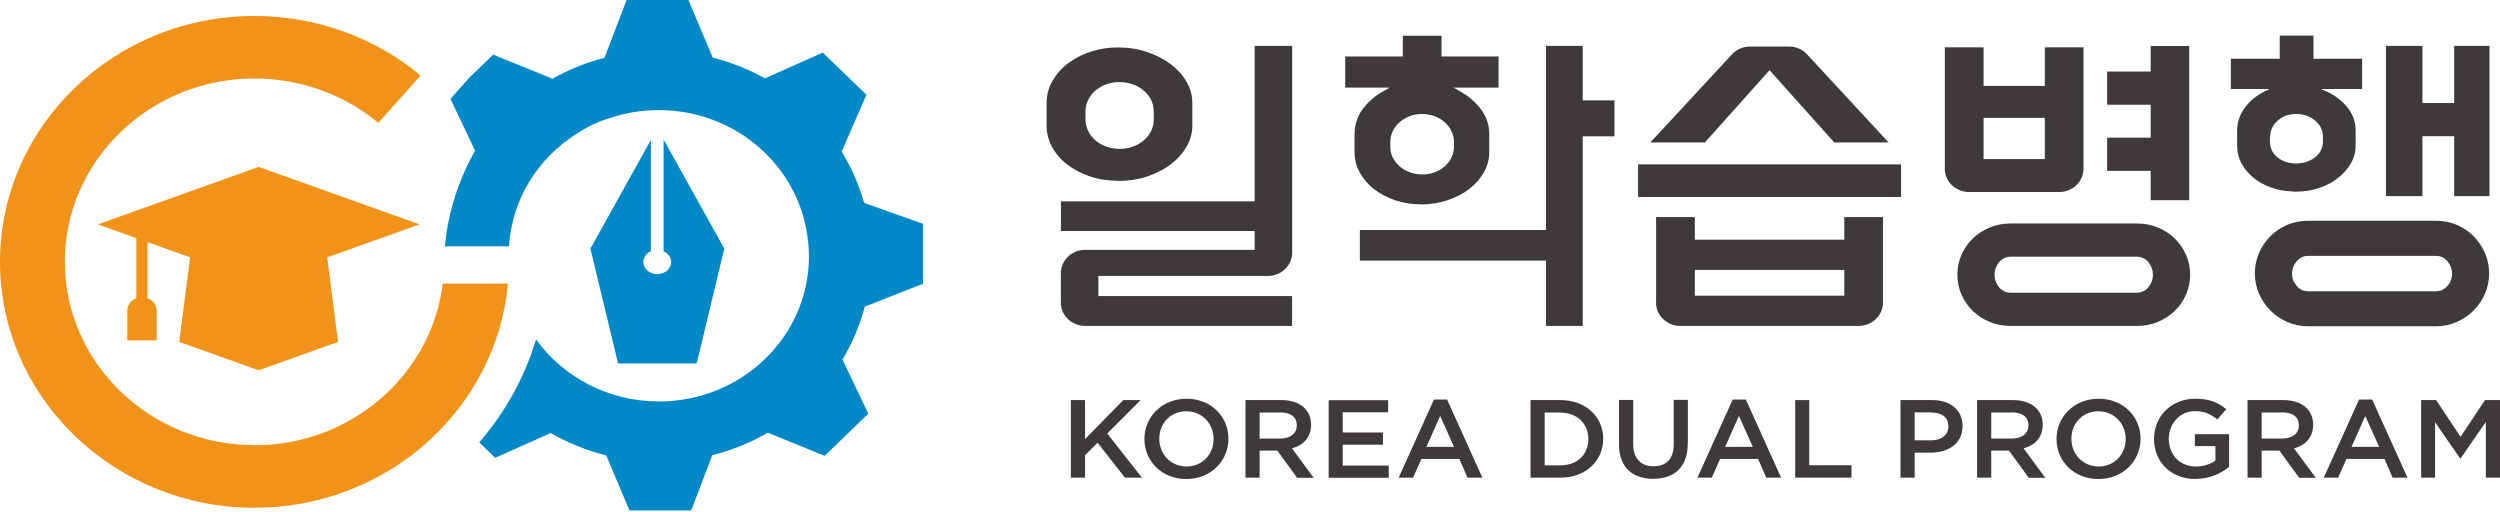
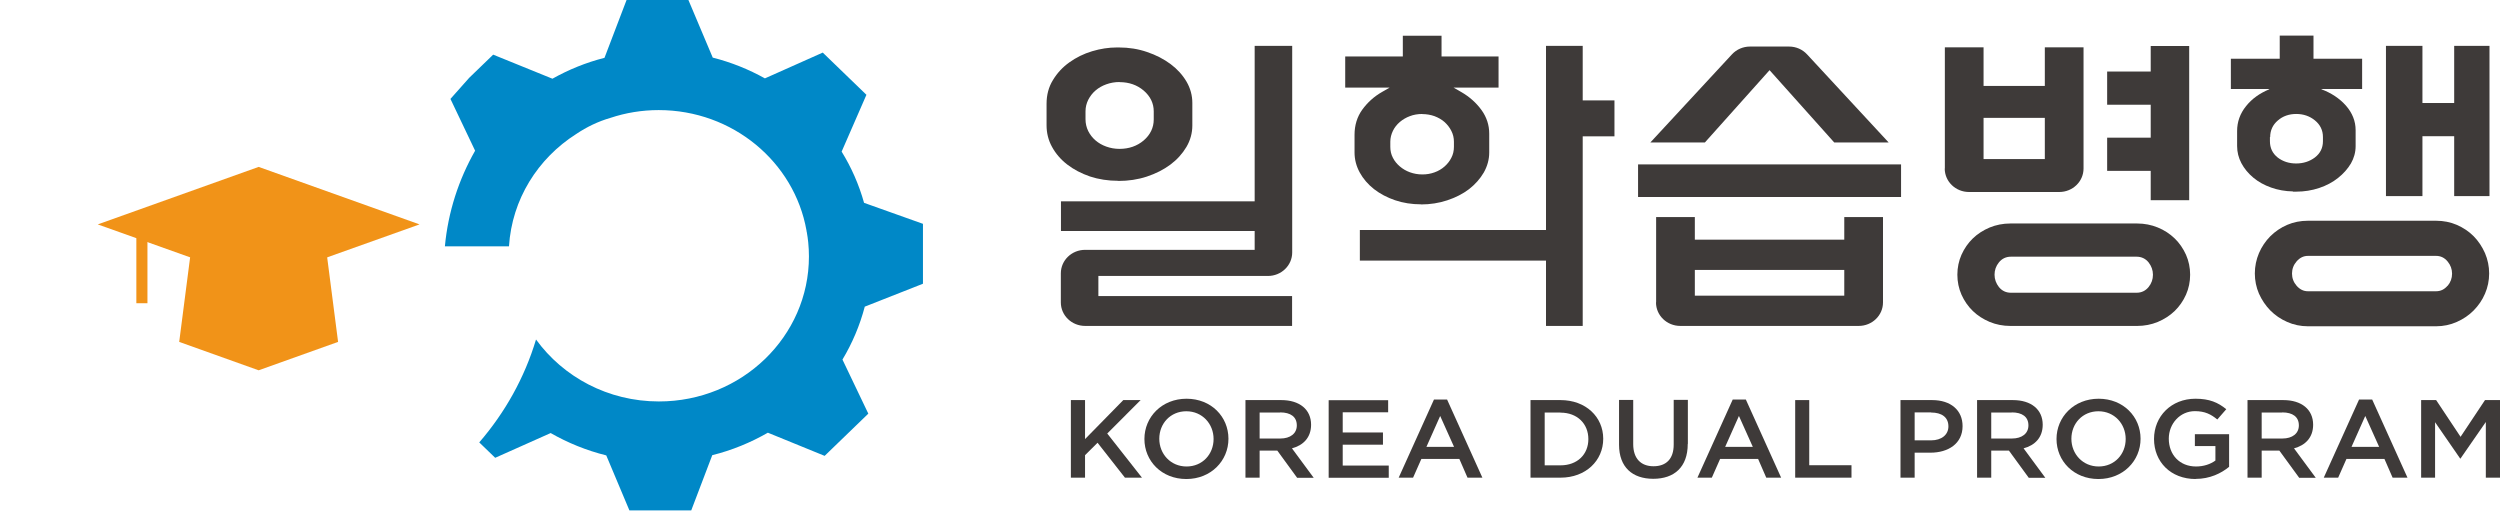
<svg xmlns="http://www.w3.org/2000/svg" width="200" height="41" viewBox="0 0 200 41" fill="none">
  <path d="M91.364 38.213H89.995L87.804 35.42L86.803 36.415V38.213H85.67V32.007H86.803V35.128L89.863 32.007H91.251L88.579 34.681L91.364 38.222V38.213Z" fill="#3E3A39" />
  <path d="M94.905 38.322C92.931 38.322 91.553 36.88 91.553 35.119C91.553 33.358 92.95 31.898 94.924 31.898C96.898 31.898 98.276 33.339 98.276 35.101C98.276 36.862 96.879 38.322 94.905 38.322ZM94.905 32.901C93.63 32.901 92.743 33.887 92.743 35.101C92.743 36.315 93.649 37.319 94.924 37.319C96.199 37.319 97.087 36.333 97.087 35.119C97.087 33.905 96.18 32.901 94.905 32.901Z" fill="#3E3A39" />
  <path d="M103.763 38.213L102.186 36.05H100.77V38.213H99.637V32.007H102.498C103.971 32.007 104.887 32.764 104.887 33.978C104.887 35.009 104.254 35.63 103.357 35.867L105.095 38.222H103.763V38.213ZM102.413 33.002H100.77V35.082H102.422C103.235 35.082 103.745 34.672 103.745 34.033C103.745 33.348 103.254 32.992 102.413 32.992V33.002Z" fill="#3E3A39" />
  <path d="M111.052 32.983H107.417V34.598H110.637V35.575H107.417V37.245H111.1V38.221H106.293V32.016H111.052V32.992V32.983Z" fill="#3E3A39" />
  <path d="M118.59 38.212H117.4L116.748 36.716H113.708L113.047 38.212H111.895L114.718 31.961H115.766L118.59 38.212ZM115.219 33.266L114.114 35.748H116.323L115.209 33.266H115.219Z" fill="#3E3A39" />
  <path d="M124.84 38.213H122.441V32.007H124.84C126.861 32.007 128.258 33.348 128.258 35.101C128.258 36.853 126.861 38.213 124.84 38.213ZM124.84 33.002H123.575V37.227H124.84C126.19 37.227 127.069 36.351 127.069 35.128C127.069 33.905 126.19 33.011 124.84 33.011V33.002Z" fill="#3E3A39" />
  <path d="M135.019 35.52C135.019 37.373 133.933 38.304 132.262 38.304C130.591 38.304 129.523 37.373 129.523 35.575V31.997H130.657V35.529C130.657 36.679 131.27 37.3 132.281 37.3C133.291 37.3 133.896 36.716 133.896 35.566V31.988H135.029V35.511L135.019 35.52Z" fill="#3E3A39" />
  <path d="M142.49 38.212H141.3L140.649 36.716H137.608L136.947 38.212H135.795L138.618 31.961H139.667L142.49 38.212ZM139.119 33.266L138.014 35.748H140.224L139.11 33.266H139.119Z" fill="#3E3A39" />
  <path d="M143.605 32.007H144.739V37.218H148.119V38.213H143.615V32.007H143.605Z" fill="#3E3A39" />
  <path d="M154.447 36.214H153.172V38.213H152.039V32.007H154.57C156.062 32.007 157.006 32.819 157.006 34.088C157.006 35.493 155.854 36.214 154.438 36.214H154.447ZM154.485 32.992H153.172V35.228H154.485C155.335 35.228 155.873 34.772 155.873 34.115C155.873 33.376 155.335 33.002 154.485 33.002V32.992Z" fill="#3E3A39" />
  <path d="M162.293 38.213L160.716 36.05H159.299V38.213H158.166V32.007H161.027C162.501 32.007 163.417 32.764 163.417 33.978C163.417 35.009 162.784 35.63 161.887 35.867L163.624 38.222H162.293V38.213ZM160.942 33.002H159.299V35.082H160.952C161.764 35.082 162.274 34.672 162.274 34.033C162.274 33.348 161.783 32.992 160.942 32.992V33.002Z" fill="#3E3A39" />
  <path d="M167.874 38.322C165.9 38.322 164.521 36.88 164.521 35.119C164.521 33.358 165.919 31.898 167.893 31.898C169.866 31.898 171.245 33.339 171.245 35.101C171.245 36.862 169.848 38.322 167.874 38.322ZM167.874 32.901C166.599 32.901 165.711 33.887 165.711 35.101C165.711 36.315 166.618 37.319 167.893 37.319C169.168 37.319 170.055 36.333 170.055 35.119C170.055 33.905 169.149 32.901 167.874 32.901Z" fill="#3E3A39" />
  <path d="M175.656 38.322C173.644 38.322 172.322 36.935 172.322 35.119C172.322 33.303 173.701 31.898 175.637 31.898C176.761 31.898 177.441 32.199 178.102 32.737L177.384 33.559C176.883 33.148 176.402 32.892 175.59 32.892C174.409 32.892 173.503 33.887 173.503 35.092C173.503 36.379 174.371 37.319 175.684 37.319C176.288 37.319 176.836 37.136 177.233 36.844V35.685H175.59V34.736H178.328V37.346C177.696 37.866 176.789 38.313 175.646 38.313L175.656 38.322Z" fill="#3E3A39" />
  <path d="M183.928 38.213L182.35 36.05H180.934V38.213H179.801V32.007H182.662C184.135 32.007 185.051 32.764 185.051 33.978C185.051 35.009 184.419 35.63 183.521 35.867L185.259 38.222H183.928V38.213ZM182.577 33.002H180.934V35.082H182.587C183.399 35.082 183.909 34.672 183.909 34.033C183.909 33.348 183.418 32.992 182.577 32.992V33.002Z" fill="#3E3A39" />
  <path d="M192.598 38.212H191.408L190.756 36.716H187.715L187.054 38.212H185.902L188.726 31.961H189.774L192.598 38.212ZM189.226 33.266L188.122 35.748H190.331L189.217 33.266H189.226Z" fill="#3E3A39" />
  <path d="M196.855 36.689H196.817L194.806 33.777V38.213H193.691V32.007H194.891L196.845 34.946L198.8 32.007H200V38.213H198.866V33.759L196.836 36.689H196.855Z" fill="#3E3A39" />
  <path d="M84.867 24.194V21.867C84.867 20.826 85.736 19.987 86.813 19.987H100.373V18.481H84.877V16.108H100.373V3.669H103.376V20.197C103.376 21.237 102.507 22.077 101.431 22.077H87.87V23.683H103.367V26.074H86.813C85.736 26.074 84.867 25.235 84.867 24.194ZM89.457 14.465C88.654 14.465 87.889 14.347 87.2 14.119C86.51 13.881 85.897 13.562 85.377 13.16C84.858 12.759 84.452 12.284 84.159 11.746C83.866 11.216 83.725 10.632 83.725 10.03V8.296C83.725 7.593 83.895 6.954 84.234 6.407C84.575 5.841 85.018 5.366 85.557 4.983C86.095 4.6 86.699 4.299 87.37 4.098C88.04 3.897 88.701 3.797 89.343 3.797H89.513C90.297 3.797 91.062 3.915 91.77 4.162C92.479 4.399 93.111 4.728 93.65 5.129C94.188 5.531 94.613 6.005 94.924 6.535C95.227 7.055 95.387 7.63 95.387 8.232V10.039C95.387 10.642 95.227 11.226 94.915 11.755C94.594 12.293 94.169 12.768 93.631 13.169C93.092 13.571 92.46 13.89 91.742 14.128C91.024 14.365 90.259 14.475 89.476 14.475L89.457 14.465ZM89.561 6.562C89.192 6.562 88.833 6.626 88.503 6.745C88.172 6.863 87.889 7.027 87.644 7.237C87.398 7.447 87.209 7.694 87.058 7.986C86.916 8.278 86.841 8.579 86.841 8.898V9.546C86.841 9.875 86.916 10.194 87.058 10.486C87.2 10.769 87.398 11.025 87.644 11.235C87.889 11.445 88.172 11.609 88.503 11.727C88.833 11.846 89.183 11.91 89.561 11.91C90.316 11.91 90.968 11.682 91.496 11.235C92.025 10.778 92.299 10.213 92.299 9.555V8.907C92.299 8.259 92.025 7.703 91.496 7.246C90.968 6.799 90.326 6.571 89.561 6.571V6.562Z" fill="#3E3A39" />
  <path d="M123.68 26.075V20.846H108.788V18.4H123.68V3.67H126.617V8.032H129.157V10.907H126.617V26.075H123.68ZM113.68 16.346C112.943 16.346 112.244 16.237 111.602 16.018C110.96 15.799 110.394 15.497 109.912 15.123C109.44 14.749 109.053 14.302 108.779 13.8C108.505 13.298 108.363 12.759 108.363 12.203V10.779C108.363 10.022 108.571 9.346 108.977 8.78C109.393 8.205 109.921 7.722 110.564 7.357L111.168 7.01H107.617V4.518H112.226V2.857H115.323V4.518H119.884V7.01H116.286L116.891 7.357C117.561 7.74 118.109 8.233 118.524 8.808C118.93 9.374 119.138 10.003 119.138 10.688V12.203C119.138 12.759 118.987 13.298 118.704 13.8C118.411 14.302 118.014 14.749 117.523 15.132C117.032 15.507 116.437 15.808 115.776 16.027C115.115 16.246 114.407 16.355 113.68 16.355V16.346ZM113.784 9.118C113.434 9.118 113.094 9.173 112.792 9.291C112.49 9.401 112.216 9.565 111.989 9.757C111.753 9.958 111.564 10.195 111.432 10.469C111.3 10.743 111.225 11.035 111.225 11.336V11.746C111.225 12.066 111.291 12.358 111.432 12.623C111.564 12.887 111.753 13.115 111.989 13.316C112.226 13.517 112.49 13.672 112.792 13.782C113.094 13.891 113.425 13.955 113.784 13.955C114.143 13.955 114.454 13.9 114.756 13.791C115.068 13.681 115.342 13.517 115.568 13.316C115.795 13.115 115.975 12.887 116.107 12.623C116.248 12.358 116.314 12.057 116.314 11.746V11.336C116.314 11.035 116.248 10.743 116.107 10.469C115.975 10.204 115.786 9.967 115.568 9.766C115.342 9.565 115.068 9.41 114.756 9.291C114.445 9.182 114.114 9.127 113.784 9.127V9.118Z" fill="#3E3A39" />
  <path d="M132.49 24.194V17.367H135.587V19.175H147.542V17.367H150.64V24.194C150.64 25.235 149.771 26.074 148.694 26.074H134.426C133.349 26.074 132.48 25.235 132.48 24.194H132.49ZM135.587 23.656H147.542V21.593H135.587V23.656ZM131.045 15.761V13.151H152.085V15.761H131.045ZM146.74 11.399L141.565 5.613L136.39 11.399H132.027L138.552 4.353C138.921 3.952 139.449 3.724 139.997 3.724H143.123C143.68 3.724 144.199 3.952 144.568 4.353L151.093 11.399H146.73H146.74Z" fill="#3E3A39" />
  <path d="M160.829 26.075C160.243 26.075 159.686 25.965 159.176 25.755C158.657 25.536 158.203 25.244 157.826 24.879C157.448 24.514 157.146 24.076 156.919 23.574C156.702 23.081 156.589 22.543 156.589 21.977C156.589 21.411 156.702 20.873 156.919 20.38C157.146 19.878 157.448 19.44 157.826 19.075C158.203 18.71 158.657 18.418 159.176 18.199C159.686 17.989 160.243 17.879 160.829 17.879H170.971C171.556 17.879 172.113 17.989 172.623 18.199C173.143 18.409 173.596 18.71 173.974 19.075C174.351 19.44 174.654 19.878 174.88 20.38C175.097 20.873 175.211 21.411 175.211 21.977C175.211 22.543 175.097 23.081 174.88 23.574C174.654 24.076 174.351 24.514 173.974 24.879C173.596 25.244 173.143 25.536 172.623 25.755C172.113 25.965 171.556 26.075 170.971 26.075H160.829ZM160.876 20.535C160.479 20.535 160.158 20.69 159.913 20.991C159.677 21.283 159.563 21.612 159.563 21.977C159.563 22.342 159.686 22.671 159.913 22.963C160.158 23.264 160.479 23.419 160.876 23.419H170.924C171.32 23.419 171.641 23.264 171.887 22.963C172.123 22.671 172.236 22.342 172.236 21.977C172.236 21.612 172.113 21.283 171.887 20.991C171.641 20.69 171.32 20.535 170.924 20.535H160.876ZM172.057 13.672H168.572V11.016H172.057V8.379H168.572V5.723H172.057V3.679H175.135V16.017H172.057V13.672ZM155.588 13.48V3.788H158.685V6.873H163.586V3.788H166.683V13.48C166.683 14.521 165.815 15.36 164.738 15.36H157.523C156.447 15.36 155.578 14.521 155.578 13.48H155.588ZM158.685 12.723H163.586V9.428H158.685V12.723Z" fill="#3E3A39" />
  <path d="M197.895 18.901C197.517 18.518 197.064 18.217 196.544 17.989C196.034 17.77 195.477 17.66 194.892 17.66H184.627C184.041 17.66 183.484 17.77 182.974 17.989C182.464 18.208 182.011 18.518 181.624 18.901C181.246 19.285 180.934 19.741 180.717 20.252C180.5 20.763 180.387 21.311 180.387 21.877C180.387 22.442 180.5 22.99 180.717 23.492C180.944 23.994 181.246 24.45 181.624 24.834C182.002 25.217 182.455 25.527 182.974 25.755C183.484 25.983 184.041 26.102 184.627 26.102H194.892C195.477 26.102 196.034 25.983 196.544 25.755C197.064 25.527 197.517 25.217 197.895 24.834C198.272 24.45 198.584 24.003 198.801 23.492C199.018 22.99 199.132 22.442 199.132 21.877C199.132 21.311 199.018 20.763 198.801 20.252C198.575 19.741 198.272 19.285 197.895 18.901ZM195.808 22.853C195.562 23.145 195.26 23.3 194.892 23.3H184.627C184.287 23.3 183.985 23.154 183.73 22.862C183.484 22.579 183.361 22.251 183.361 21.886C183.361 21.521 183.484 21.192 183.73 20.909C183.985 20.617 184.287 20.471 184.627 20.471H194.892C195.25 20.471 195.562 20.617 195.808 20.918C196.044 21.201 196.166 21.53 196.166 21.895C196.166 22.26 196.044 22.588 195.808 22.871V22.853Z" fill="#3E3A39" />
  <path d="M183.426 15.332H183.7C184.342 15.332 184.956 15.232 185.532 15.04C186.108 14.849 186.618 14.575 187.043 14.237C187.468 13.9 187.818 13.507 188.073 13.078C188.318 12.649 188.45 12.184 188.45 11.691V10.413C188.45 9.692 188.186 9.035 187.676 8.451C187.166 7.876 186.505 7.438 185.721 7.146V7.119H188.97V4.7H185.079V2.848H182.378V4.7H178.469V7.119H181.538V7.146C180.782 7.456 180.15 7.904 179.687 8.488C179.205 9.081 178.969 9.756 178.969 10.477V11.682C178.969 12.166 179.083 12.622 179.309 13.051C179.536 13.48 179.857 13.872 180.263 14.21C180.669 14.548 181.141 14.812 181.689 15.004C182.227 15.196 182.822 15.305 183.445 15.314L183.426 15.332ZM181.613 10.97C181.613 10.432 181.821 9.984 182.227 9.638C182.624 9.291 183.124 9.117 183.7 9.117C184.276 9.117 184.777 9.291 185.192 9.629C185.617 9.975 185.835 10.422 185.835 10.961V11.299C185.835 11.837 185.617 12.275 185.183 12.604C184.767 12.914 184.267 13.078 183.691 13.078C183.115 13.078 182.624 12.914 182.218 12.604C181.802 12.275 181.594 11.837 181.594 11.299V10.961L181.613 10.97Z" fill="#3E3A39" />
  <path d="M196.335 3.669V8.241H193.795V3.669H190.877V15.688H193.795V10.897H196.335V15.688H199.159V3.669H196.335Z" fill="#3E3A39" />
-   <path d="M20.36 35.612C11.993 35.612 5.184 29.032 5.184 20.946C5.184 12.86 11.984 6.28 20.36 6.28C23.995 6.28 27.508 7.539 30.266 9.83L33.647 6.042C29.954 2.967 25.242 1.278 20.36 1.278C9.132 1.269 0 10.094 0 20.946C0 31.797 9.132 40.622 20.36 40.622C30.974 40.622 39.719 32.728 40.635 22.689H35.422C34.525 29.962 28.122 35.621 20.36 35.621V35.612Z" fill="#F19318" />
  <path d="M11.796 18.161H10.908V24.258H11.796V18.161Z" fill="#F19318" />
-   <path d="M11.277 23.802H11.438C12.042 23.802 12.533 24.276 12.533 24.86V27.233H10.182V24.86C10.182 24.276 10.673 23.802 11.277 23.802Z" fill="#F19318" />
  <path d="M20.692 13.352L7.82 17.952L20.692 22.543L33.563 17.952L20.692 13.352Z" fill="#F19318" />
-   <path d="M53.089 11.198V20.106C53.448 20.27 53.694 20.589 53.694 20.963C53.694 21.502 53.193 21.931 52.579 21.931C51.965 21.931 51.465 21.493 51.465 20.963C51.465 20.589 51.711 20.261 52.069 20.106V11.198L47.234 19.887L49.444 29.077H55.733L57.943 19.887L53.108 11.198H53.089Z" fill="#0088C7" />
  <path d="M64.535 18.427C64.535 18.481 64.554 18.526 64.563 18.581C64.563 18.526 64.544 18.481 64.535 18.427Z" fill="#0088C7" />
  <path d="M73.837 22.688V17.906L69.125 16.227C68.719 14.776 68.115 13.398 67.331 12.129L69.314 7.584L65.82 4.207L61.193 6.27C59.899 5.549 58.501 4.983 57.019 4.609L55.073 0H50.125L48.359 4.627C46.877 5.001 45.479 5.576 44.195 6.297L39.454 4.372L37.537 6.224L36.036 7.913L38.009 12.056C36.697 14.365 35.847 16.948 35.592 19.704H40.719C40.956 15.944 43.024 12.677 46.093 10.723C46.933 10.158 47.859 9.71 48.841 9.428C50.05 9.026 51.343 8.807 52.694 8.807C58.624 8.807 63.544 12.969 64.517 18.426C64.526 18.481 64.536 18.526 64.545 18.581C64.592 18.846 64.63 19.111 64.658 19.384C64.696 19.759 64.715 20.133 64.715 20.516C64.715 26.923 59.342 32.116 52.712 32.116C48.642 32.116 45.054 30.154 42.882 27.16C41.966 30.217 40.398 33.01 38.34 35.392L39.615 36.624L44.053 34.644C45.422 35.428 46.924 36.04 48.501 36.432L50.352 40.831H55.3L56.981 36.414C58.567 36.022 60.059 35.401 61.429 34.616L65.971 36.469L69.465 33.092L67.397 28.766C68.181 27.461 68.785 26.038 69.182 24.532L73.818 22.706L73.837 22.688Z" fill="#0088C7" />
  <path d="M15.545 17.988L14.336 27.352L20.691 29.624L27.047 27.352L25.838 17.988H15.545Z" fill="#F19318" />
</svg>